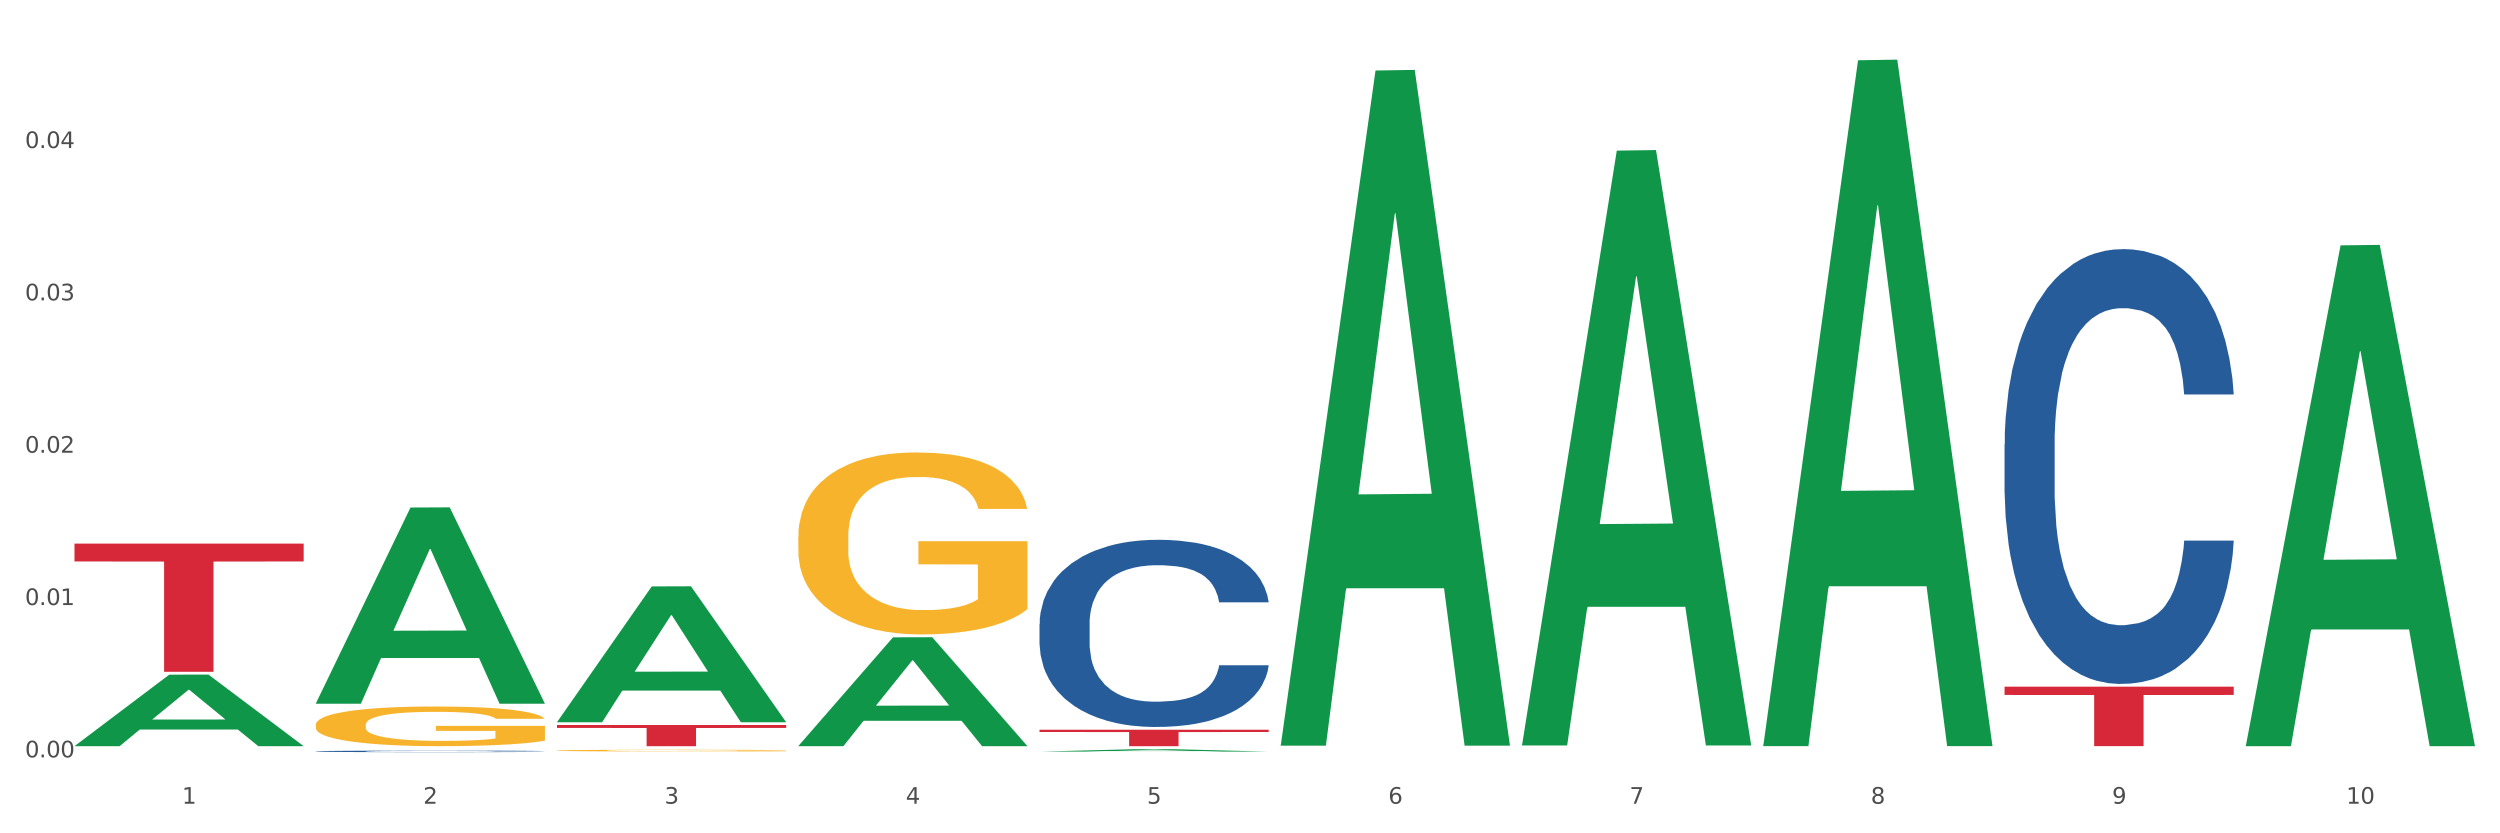
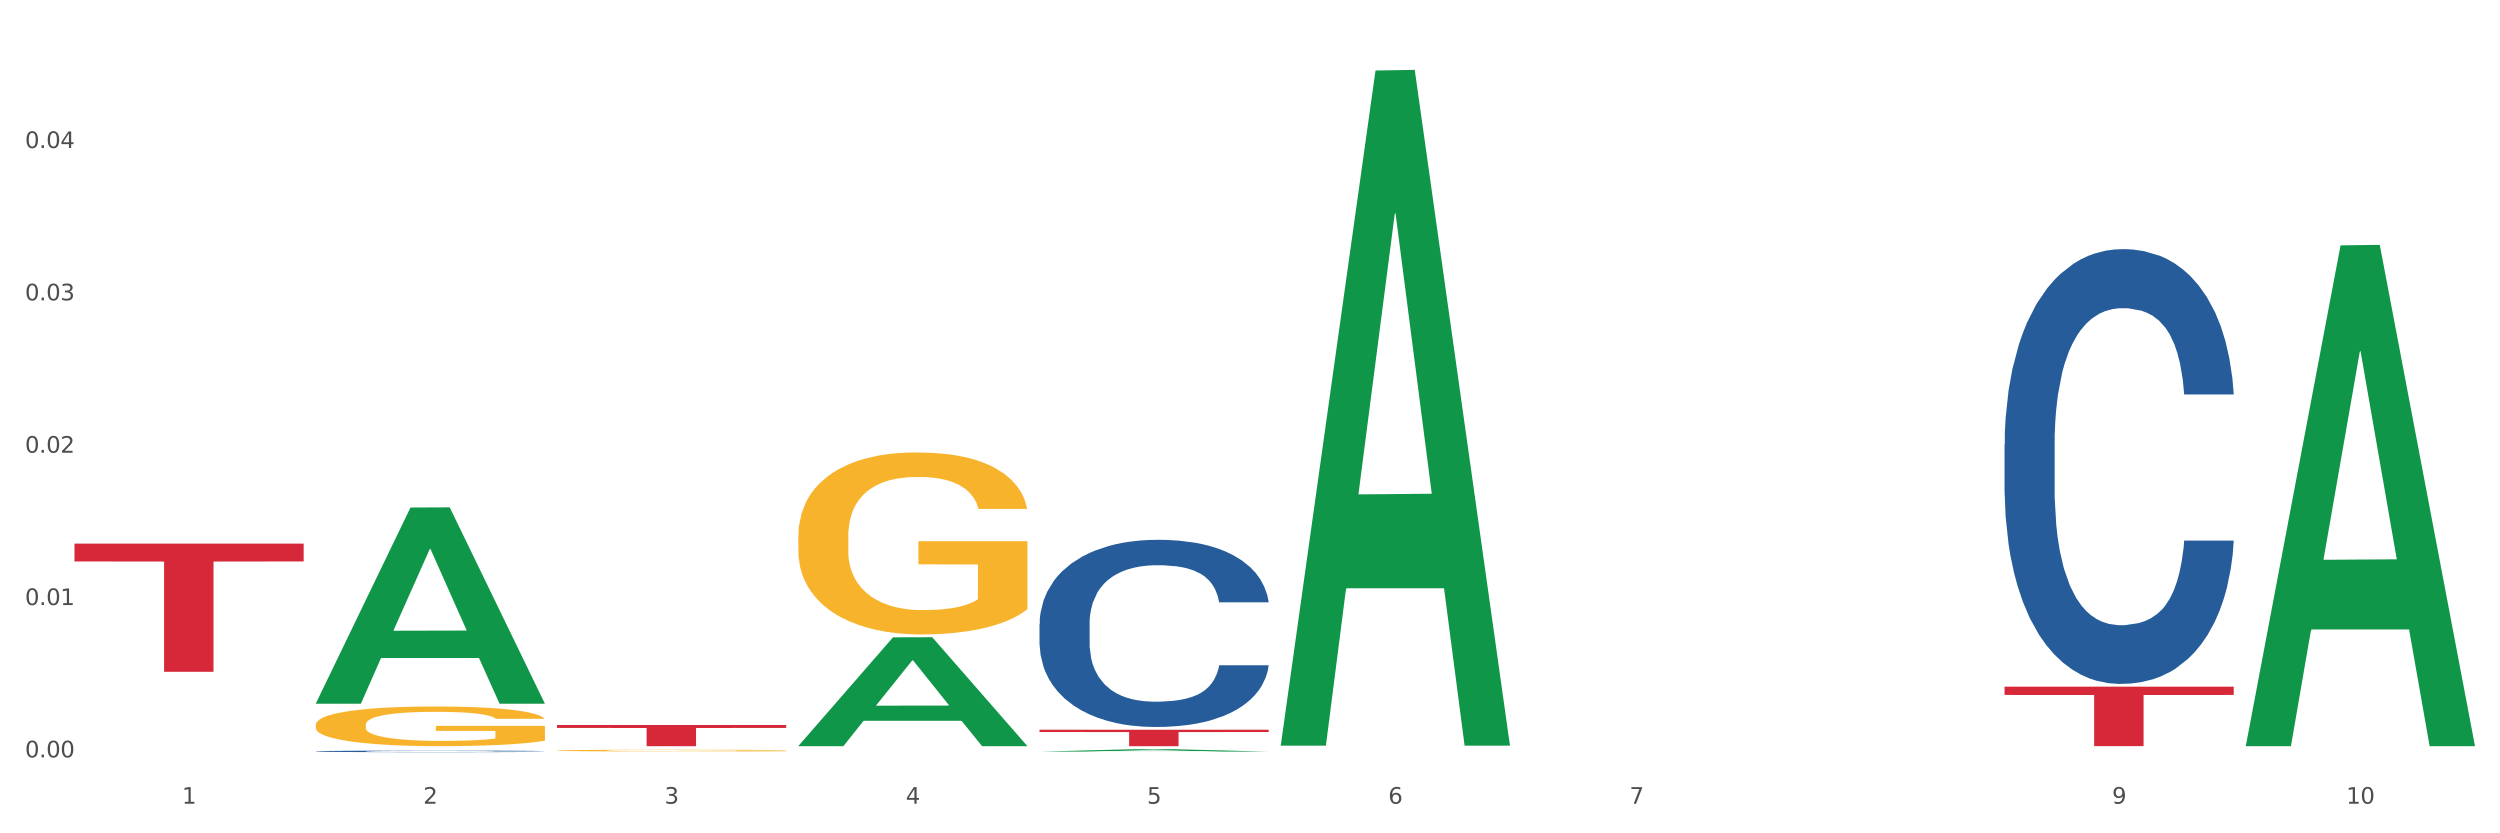
<svg xmlns="http://www.w3.org/2000/svg" xmlns:xlink="http://www.w3.org/1999/xlink" width="1080pt" height="360pt" viewBox="0 0 1080 360" version="1.1">
  <rect x="0" y="0" width="1080" height="360" fill="#333333" stroke="none" />
  <defs>
    <style type="text/css">*{stroke-linejoin: round; stroke-linecap: butt}</style>
  </defs>
  <g id="figure_1">
    <g id="patch_1">
      <path d="M 0 360  L 1080 360  L 1080 0  L 0 0  z " style="fill: #ffffff; stroke: #ffffff; stroke-linejoin: miter" />
    </g>
    <g id="axes_1">
      <g id="matplotlib.axis_1">
        <g id="xtick_1">
          <g id="text_1">
            <g style="fill: #4d4d4d" transform="translate(78.627 347.204) scale(0.096 -0.096)">
              <defs>
                <path id="DejaVuSans-31" d="M 794 531  L 1825 531  L 1825 4091  L 703 3866  L 703 4441  L 1819 4666  L 2450 4666  L 2450 531  L 3481 531  L 3481 0  L 794 0  L 794 531  z " transform="scale(0.016)" />
              </defs>
              <use xlink:href="#DejaVuSans-31" />
            </g>
          </g>
        </g>
        <g id="xtick_2">
          <g id="text_2">
            <g style="fill: #4d4d4d" transform="translate(182.851 347.204) scale(0.096 -0.096)">
              <defs>
                <path id="DejaVuSans-32" d="M 1228 531  L 3431 531  L 3431 0  L 469 0  L 469 531  Q 828 903 1448 1529  Q 2069 2156 2228 2338  Q 2531 2678 2651 2914  Q 2772 3150 2772 3378  Q 2772 3750 2511 3984  Q 2250 4219 1831 4219  Q 1534 4219 1204 4116  Q 875 4013 500 3803  L 500 4441  Q 881 4594 1212 4672  Q 1544 4750 1819 4750  Q 2544 4750 2975 4387  Q 3406 4025 3406 3419  Q 3406 3131 3298 2873  Q 3191 2616 2906 2266  Q 2828 2175 2409 1742  Q 1991 1309 1228 531  z " transform="scale(0.016)" />
              </defs>
              <use xlink:href="#DejaVuSans-32" />
            </g>
          </g>
        </g>
        <g id="xtick_3">
          <g id="text_3">
            <g style="fill: #4d4d4d" transform="translate(287.074 347.204) scale(0.096 -0.096)">
              <defs>
                <path id="DejaVuSans-33" d="M 2597 2516  Q 3050 2419 3304 2112  Q 3559 1806 3559 1356  Q 3559 666 3084 287  Q 2609 -91 1734 -91  Q 1441 -91 1130 -33  Q 819 25 488 141  L 488 750  Q 750 597 1062 519  Q 1375 441 1716 441  Q 2309 441 2620 675  Q 2931 909 2931 1356  Q 2931 1769 2642 2001  Q 2353 2234 1838 2234  L 1294 2234  L 1294 2753  L 1863 2753  Q 2328 2753 2575 2939  Q 2822 3125 2822 3475  Q 2822 3834 2567 4026  Q 2313 4219 1838 4219  Q 1578 4219 1281 4162  Q 984 4106 628 3988  L 628 4550  Q 988 4650 1302 4700  Q 1616 4750 1894 4750  Q 2613 4750 3031 4423  Q 3450 4097 3450 3541  Q 3450 3153 3228 2886  Q 3006 2619 2597 2516  z " transform="scale(0.016)" />
              </defs>
              <use xlink:href="#DejaVuSans-33" />
            </g>
          </g>
        </g>
        <g id="xtick_4">
          <g id="text_4">
            <g style="fill: #4d4d4d" transform="translate(391.298 347.204) scale(0.096 -0.096)">
              <defs>
                <path id="DejaVuSans-34" d="M 2419 4116  L 825 1625  L 2419 1625  L 2419 4116  z M 2253 4666  L 3047 4666  L 3047 1625  L 3713 1625  L 3713 1100  L 3047 1100  L 3047 0  L 2419 0  L 2419 1100  L 313 1100  L 313 1709  L 2253 4666  z " transform="scale(0.016)" />
              </defs>
              <use xlink:href="#DejaVuSans-34" />
            </g>
          </g>
        </g>
        <g id="xtick_5">
          <g id="text_5">
            <g style="fill: #4d4d4d" transform="translate(495.522 347.204) scale(0.096 -0.096)">
              <defs>
                <path id="DejaVuSans-35" d="M 691 4666  L 3169 4666  L 3169 4134  L 1269 4134  L 1269 2991  Q 1406 3038 1543 3061  Q 1681 3084 1819 3084  Q 2600 3084 3056 2656  Q 3513 2228 3513 1497  Q 3513 744 3044 326  Q 2575 -91 1722 -91  Q 1428 -91 1123 -41  Q 819 9 494 109  L 494 744  Q 775 591 1075 516  Q 1375 441 1709 441  Q 2250 441 2565 725  Q 2881 1009 2881 1497  Q 2881 1984 2565 2268  Q 2250 2553 1709 2553  Q 1456 2553 1204 2497  Q 953 2441 691 2322  L 691 4666  z " transform="scale(0.016)" />
              </defs>
              <use xlink:href="#DejaVuSans-35" />
            </g>
          </g>
        </g>
        <g id="xtick_6">
          <g id="text_6">
            <g style="fill: #4d4d4d" transform="translate(599.745 347.204) scale(0.096 -0.096)">
              <defs>
                <path id="DejaVuSans-36" d="M 2113 2584  Q 1688 2584 1439 2293  Q 1191 2003 1191 1497  Q 1191 994 1439 701  Q 1688 409 2113 409  Q 2538 409 2786 701  Q 3034 994 3034 1497  Q 3034 2003 2786 2293  Q 2538 2584 2113 2584  z M 3366 4563  L 3366 3988  Q 3128 4100 2886 4159  Q 2644 4219 2406 4219  Q 1781 4219 1451 3797  Q 1122 3375 1075 2522  Q 1259 2794 1537 2939  Q 1816 3084 2150 3084  Q 2853 3084 3261 2657  Q 3669 2231 3669 1497  Q 3669 778 3244 343  Q 2819 -91 2113 -91  Q 1303 -91 875 529  Q 447 1150 447 2328  Q 447 3434 972 4092  Q 1497 4750 2381 4750  Q 2619 4750 2861 4703  Q 3103 4656 3366 4563  z " transform="scale(0.016)" />
              </defs>
              <use xlink:href="#DejaVuSans-36" />
            </g>
          </g>
        </g>
        <g id="xtick_7">
          <g id="text_7">
            <g style="fill: #4d4d4d" transform="translate(703.969 347.204) scale(0.096 -0.096)">
              <defs>
                <path id="DejaVuSans-37" d="M 525 4666  L 3525 4666  L 3525 4397  L 1831 0  L 1172 0  L 2766 4134  L 525 4134  L 525 4666  z " transform="scale(0.016)" />
              </defs>
              <use xlink:href="#DejaVuSans-37" />
            </g>
          </g>
        </g>
        <g id="xtick_8">
          <g id="text_8">
            <g style="fill: #4d4d4d" transform="translate(808.193 347.204) scale(0.096 -0.096)">
              <defs>
-                 <path id="DejaVuSans-38" d="M 2034 2216  Q 1584 2216 1326 1975  Q 1069 1734 1069 1313  Q 1069 891 1326 650  Q 1584 409 2034 409  Q 2484 409 2743 651  Q 3003 894 3003 1313  Q 3003 1734 2745 1975  Q 2488 2216 2034 2216  z M 1403 2484  Q 997 2584 770 2862  Q 544 3141 544 3541  Q 544 4100 942 4425  Q 1341 4750 2034 4750  Q 2731 4750 3128 4425  Q 3525 4100 3525 3541  Q 3525 3141 3298 2862  Q 3072 2584 2669 2484  Q 3125 2378 3379 2068  Q 3634 1759 3634 1313  Q 3634 634 3220 271  Q 2806 -91 2034 -91  Q 1263 -91 848 271  Q 434 634 434 1313  Q 434 1759 690 2068  Q 947 2378 1403 2484  z M 1172 3481  Q 1172 3119 1398 2916  Q 1625 2713 2034 2713  Q 2441 2713 2670 2916  Q 2900 3119 2900 3481  Q 2900 3844 2670 4047  Q 2441 4250 2034 4250  Q 1625 4250 1398 4047  Q 1172 3844 1172 3481  z " transform="scale(0.016)" />
-               </defs>
+                 </defs>
              <use xlink:href="#DejaVuSans-38" />
            </g>
          </g>
        </g>
        <g id="xtick_9">
          <g id="text_9">
            <g style="fill: #4d4d4d" transform="translate(912.416 347.204) scale(0.096 -0.096)">
              <defs>
                <path id="DejaVuSans-39" d="M 703 97  L 703 672  Q 941 559 1184 500  Q 1428 441 1663 441  Q 2288 441 2617 861  Q 2947 1281 2994 2138  Q 2813 1869 2534 1725  Q 2256 1581 1919 1581  Q 1219 1581 811 2004  Q 403 2428 403 3163  Q 403 3881 828 4315  Q 1253 4750 1959 4750  Q 2769 4750 3195 4129  Q 3622 3509 3622 2328  Q 3622 1225 3098 567  Q 2575 -91 1691 -91  Q 1453 -91 1209 -44  Q 966 3 703 97  z M 1959 2075  Q 2384 2075 2632 2365  Q 2881 2656 2881 3163  Q 2881 3666 2632 3958  Q 2384 4250 1959 4250  Q 1534 4250 1286 3958  Q 1038 3666 1038 3163  Q 1038 2656 1286 2365  Q 1534 2075 1959 2075  z " transform="scale(0.016)" />
              </defs>
              <use xlink:href="#DejaVuSans-39" />
            </g>
          </g>
        </g>
        <g id="xtick_10">
          <g id="text_10">
            <g style="fill: #4d4d4d" transform="translate(1013.586 347.204) scale(0.096 -0.096)">
              <defs>
                <path id="DejaVuSans-30" d="M 2034 4250  Q 1547 4250 1301 3770  Q 1056 3291 1056 2328  Q 1056 1369 1301 889  Q 1547 409 2034 409  Q 2525 409 2770 889  Q 3016 1369 3016 2328  Q 3016 3291 2770 3770  Q 2525 4250 2034 4250  z M 2034 4750  Q 2819 4750 3233 4129  Q 3647 3509 3647 2328  Q 3647 1150 3233 529  Q 2819 -91 2034 -91  Q 1250 -91 836 529  Q 422 1150 422 2328  Q 422 3509 836 4129  Q 1250 4750 2034 4750  z " transform="scale(0.016)" />
              </defs>
              <use xlink:href="#DejaVuSans-31" />
              <use xlink:href="#DejaVuSans-30" transform="translate(63.623 0)" />
            </g>
          </g>
        </g>
        <g id="xtick_11" />
        <g id="xtick_12" />
        <g id="xtick_13" />
        <g id="xtick_14" />
        <g id="xtick_15" />
        <g id="xtick_16" />
        <g id="xtick_17" />
        <g id="xtick_18" />
        <g id="xtick_19" />
      </g>
      <g id="matplotlib.axis_2">
        <g id="ytick_1">
          <g id="text_11">
            <g style="fill: #4d4d4d" transform="translate(10.8 327.188) scale(0.096 -0.096)">
              <defs>
                <path id="DejaVuSans-2e" d="M 684 794  L 1344 794  L 1344 0  L 684 0  L 684 794  z " transform="scale(0.016)" />
              </defs>
              <use xlink:href="#DejaVuSans-30" />
              <use xlink:href="#DejaVuSans-2e" transform="translate(63.623 0)" />
              <use xlink:href="#DejaVuSans-30" transform="translate(95.41 0)" />
              <use xlink:href="#DejaVuSans-30" transform="translate(159.033 0)" />
            </g>
          </g>
        </g>
        <g id="ytick_2">
          <g id="text_12">
            <g style="fill: #4d4d4d" transform="translate(10.8 261.378) scale(0.096 -0.096)">
              <use xlink:href="#DejaVuSans-30" />
              <use xlink:href="#DejaVuSans-2e" transform="translate(63.623 0)" />
              <use xlink:href="#DejaVuSans-30" transform="translate(95.41 0)" />
              <use xlink:href="#DejaVuSans-31" transform="translate(159.033 0)" />
            </g>
          </g>
        </g>
        <g id="ytick_3">
          <g id="text_13">
            <g style="fill: #4d4d4d" transform="translate(10.8 195.567) scale(0.096 -0.096)">
              <use xlink:href="#DejaVuSans-30" />
              <use xlink:href="#DejaVuSans-2e" transform="translate(63.623 0)" />
              <use xlink:href="#DejaVuSans-30" transform="translate(95.41 0)" />
              <use xlink:href="#DejaVuSans-32" transform="translate(159.033 0)" />
            </g>
          </g>
        </g>
        <g id="ytick_4">
          <g id="text_14">
            <g style="fill: #4d4d4d" transform="translate(10.8 129.757) scale(0.096 -0.096)">
              <use xlink:href="#DejaVuSans-30" />
              <use xlink:href="#DejaVuSans-2e" transform="translate(63.623 0)" />
              <use xlink:href="#DejaVuSans-30" transform="translate(95.41 0)" />
              <use xlink:href="#DejaVuSans-33" transform="translate(159.033 0)" />
            </g>
          </g>
        </g>
        <g id="ytick_5">
          <g id="text_15">
            <g style="fill: #4d4d4d" transform="translate(10.8 63.947) scale(0.096 -0.096)">
              <use xlink:href="#DejaVuSans-30" />
              <use xlink:href="#DejaVuSans-2e" transform="translate(63.623 0)" />
              <use xlink:href="#DejaVuSans-30" transform="translate(95.41 0)" />
              <use xlink:href="#DejaVuSans-34" transform="translate(159.033 0)" />
            </g>
          </g>
        </g>
        <g id="ytick_6" />
        <g id="ytick_7" />
        <g id="ytick_8" />
        <g id="ytick_9" />
        <g id="ytick_10" />
      </g>
      <g id="PolyCollection_1">
-         <path d="M 32.175 322.292  L 32.277 322.262  L 73.107 291.452  L 90.051 291.423  L 131.187 322.35  L 111.589 322.35  L 102.709 315.148  L 60.552 315.148  L 60.246 315.264  L 51.671 322.35  L 32.175 322.35  L 32.175 322.292  L 65.86 310.85  L 97.401 310.821  L 81.783 298.015  L 81.579 297.957  L 81.375 298.044  L 65.758 310.821  L 65.86 310.85  L 32.175 322.292  z " clip-path="url(#p16ceee85cf)" style="fill: #109648" />
        <path d="M 865.964 192.016  L 866.081 191.845  L 866.081 187.041  L 866.432 180.522  L 867.719 168.514  L 869.358 159.422  L 872.167 148.785  L 873.688 144.325  L 875.678 139.35  L 879.774 131.287  L 884.456 124.425  L 887.733 120.651  L 890.19 118.249  L 895.691 113.96  L 898.851 112.073  L 902.128 110.529  L 904.937 109.5  L 909.618 108.299  L 913.364 107.785  L 917.694 107.613  L 921.322 107.785  L 926.12 108.471  L 933.143 110.529  L 935.834 111.73  L 939.463 113.789  L 943.208 116.534  L 946.251 119.279  L 949.762 123.224  L 953.39 128.371  L 956.901 134.89  L 959.359 140.894  L 961.348 147.241  L 963.104 154.961  L 964.391 163.367  L 964.976 170.401  L 943.559 170.401  L 942.974 164.053  L 941.803 157.191  L 940.633 152.56  L 939.346 148.785  L 937.356 144.497  L 935.6 141.752  L 932.674 138.492  L 929.983 136.434  L 927.759 135.233  L 925.067 134.204  L 919.332 133.174  L 915.236 133.174  L 912.661 133.517  L 909.501 134.375  L 906.81 135.576  L 903.65 137.635  L 901.192 139.865  L 898.734 142.781  L 897.33 144.84  L 895.223 148.614  L 893.819 151.702  L 891.946 157.02  L 890.893 160.794  L 889.02 170.572  L 888.201 177.778  L 887.85 182.753  L 887.616 188.242  L 887.616 215.004  L 888.318 227.013  L 888.903 232.159  L 889.839 237.992  L 891.595 245.54  L 894.17 252.917  L 896.861 258.235  L 899.085 261.495  L 901.192 263.896  L 903.298 265.783  L 905.873 267.499  L 907.98 268.528  L 911.14 269.558  L 914.885 270.072  L 917.811 270.072  L 923.78 269.214  L 926.472 268.357  L 929.046 267.156  L 931.855 265.269  L 934.079 263.21  L 935.366 261.666  L 937.473 258.407  L 939.111 254.976  L 940.516 251.03  L 941.452 247.599  L 942.505 242.452  L 943.325 236.62  L 943.559 233.532  L 964.976 233.532  L 964.508 239.708  L 963.689 245.712  L 962.05 253.775  L 960.763 258.407  L 958.773 264.068  L 956.667 268.871  L 953.741 274.189  L 951.049 278.135  L 948.24 281.566  L 945.197 284.654  L 939.697 288.943  L 937.707 290.144  L 933.494 292.202  L 930.217 293.403  L 925.418 294.604  L 920.503 295.29  L 915.353 295.462  L 910.789 295.119  L 905.756 294.089  L 902.596 293.06  L 899.085 291.516  L 894.989 289.114  L 891.127 286.198  L 887.499 282.767  L 884.105 278.821  L 880.945 274.361  L 876.848 266.984  L 873.805 259.779  L 871.582 253.089  L 870.06 247.427  L 868.539 240.222  L 867.719 235.247  L 866.432 223.239  L 865.964 212.088  L 865.964 192.016  z " clip-path="url(#p16ceee85cf)" style="fill: #255c99" />
        <path d="M 136.399 313.132  L 136.516 313.116  L 136.516 312.552  L 136.749 312.067  L 137.918 310.894  L 139.672 309.923  L 140.958 309.407  L 142.244 308.984  L 143.763 308.562  L 145.634 308.123  L 149.024 307.482  L 151.128 307.153  L 153.699 306.809  L 158.375 306.308  L 161.765 306.026  L 165.272 305.791  L 171 305.51  L 174.741 305.385  L 178.716 305.291  L 183.508 305.228  L 187.132 305.212  L 195.081 305.259  L 201.861 305.4  L 205.135 305.51  L 209.343 305.698  L 211.564 305.823  L 215.188 306.073  L 218.928 306.402  L 221.5 306.684  L 225.358 307.216  L 228.28 307.748  L 230.969 308.405  L 232.372 308.859  L 233.424 309.282  L 234.359 309.767  L 235.294 310.534  L 214.253 310.534  L 213.434 309.986  L 212.148 309.469  L 210.278 308.969  L 208.641 308.655  L 205.836 308.264  L 203.264 308.014  L 200.576 307.826  L 197.302 307.67  L 194.731 307.591  L 191.107 307.529  L 183.976 307.544  L 179.183 307.67  L 175.91 307.826  L 173.806 307.967  L 171.936 308.123  L 169.831 308.342  L 167.377 308.671  L 165.623 308.969  L 163.87 309.344  L 162.467 309.72  L 161.181 310.158  L 160.129 310.627  L 159.311 311.113  L 158.609 311.707  L 158.025 312.693  L 158.025 314.837  L 158.259 315.323  L 158.843 315.964  L 159.544 316.449  L 160.713 317.028  L 161.765 317.42  L 163.753 317.983  L 165.974 318.453  L 167.727 318.75  L 169.481 319  L 172.52 319.345  L 175.91 319.626  L 178.833 319.799  L 182.807 319.955  L 185.496 320.018  L 187.834 320.049  L 193.562 320.049  L 197.653 320.002  L 202.212 319.892  L 205.719 319.752  L 208.641 319.579  L 211.915 319.298  L 214.019 319.032  L 214.019 315.761  L 188.301 315.745  L 188.301 313.57  L 235.411 313.57  L 235.411 319.955  L 233.424 320.284  L 231.203 320.581  L 228.865 320.847  L 225.358 321.176  L 221.15 321.489  L 217.409 321.708  L 213.434 321.896  L 208.758 322.068  L 202.68 322.224  L 198.939 322.287  L 194.263 322.334  L 188.769 322.35  L 183.976 322.318  L 179.3 322.24  L 174.39 322.099  L 169.598 321.896  L 165.974 321.692  L 162.35 321.442  L 158.492 321.113  L 155.453 320.8  L 153.115 320.519  L 150.543 320.159  L 147.738 319.689  L 145.634 319.266  L 143.763 318.828  L 141.776 318.265  L 140.373 317.78  L 138.97 317.169  L 138.152 316.715  L 137.217 316.011  L 136.516 315.025  L 136.399 313.132  z " clip-path="url(#p16ceee85cf)" style="fill: #f7b32b" />
        <path d="M 240.622 324.237  L 240.739 324.237  L 240.739 324.212  L 240.973 324.191  L 242.142 324.141  L 243.895 324.099  L 245.181 324.076  L 246.467 324.058  L 247.987 324.04  L 249.857 324.021  L 253.247 323.993  L 255.351 323.979  L 257.923 323.964  L 262.599 323.943  L 265.989 323.931  L 269.496 323.92  L 275.224 323.908  L 278.965 323.903  L 282.939 323.899  L 287.732 323.896  L 291.356 323.895  L 299.305 323.897  L 306.085 323.903  L 309.358 323.908  L 313.566 323.916  L 315.788 323.922  L 319.411 323.933  L 323.152 323.947  L 325.724 323.959  L 329.581 323.982  L 332.504 324.005  L 335.193 324.033  L 336.595 324.053  L 337.647 324.071  L 338.583 324.092  L 339.518 324.125  L 318.476 324.125  L 317.658 324.101  L 316.372 324.079  L 314.502 324.058  L 312.865 324.044  L 310.06 324.027  L 307.488 324.016  L 304.799 324.008  L 301.526 324.001  L 298.954 323.998  L 295.33 323.995  L 288.2 323.996  L 283.407 324.001  L 280.134 324.008  L 278.03 324.014  L 276.159 324.021  L 274.055 324.03  L 271.6 324.045  L 269.847 324.058  L 268.093 324.074  L 266.69 324.09  L 265.405 324.109  L 264.352 324.129  L 263.534 324.15  L 262.833 324.176  L 262.248 324.218  L 262.248 324.311  L 262.482 324.332  L 263.067 324.359  L 263.768 324.38  L 264.937 324.405  L 265.989 324.422  L 267.976 324.447  L 270.197 324.467  L 271.951 324.48  L 273.704 324.491  L 276.744 324.505  L 280.134 324.518  L 283.056 324.525  L 287.031 324.532  L 289.719 324.534  L 292.057 324.536  L 297.785 324.536  L 301.877 324.534  L 306.436 324.529  L 309.943 324.523  L 312.865 324.516  L 316.138 324.503  L 318.242 324.492  L 318.242 324.351  L 292.525 324.35  L 292.525 324.256  L 339.635 324.256  L 339.635 324.532  L 337.647 324.546  L 335.426 324.559  L 333.088 324.57  L 329.581 324.584  L 325.373 324.598  L 321.632 324.607  L 317.658 324.616  L 312.982 324.623  L 306.903 324.63  L 303.163 324.632  L 298.487 324.634  L 292.992 324.635  L 288.2 324.634  L 283.524 324.63  L 278.614 324.624  L 273.821 324.616  L 270.197 324.607  L 266.574 324.596  L 262.716 324.582  L 259.677 324.568  L 257.339 324.556  L 254.767 324.541  L 251.961 324.52  L 249.857 324.502  L 247.987 324.483  L 246 324.459  L 244.597 324.438  L 243.194 324.411  L 242.376 324.392  L 241.441 324.362  L 240.739 324.319  L 240.622 324.237  z " clip-path="url(#p16ceee85cf)" style="fill: #f7b32b" />
        <path d="M 344.846 231.791  L 344.963 231.719  L 344.963 229.134  L 345.197 226.908  L 346.366 221.522  L 348.119 217.07  L 349.405 214.7  L 350.691 212.761  L 352.21 210.822  L 354.081 208.811  L 357.471 205.867  L 359.575 204.359  L 362.147 202.779  L 366.823 200.481  L 370.213 199.189  L 373.72 198.112  L 379.448 196.819  L 383.188 196.244  L 387.163 195.814  L 391.956 195.526  L 395.579 195.455  L 403.529 195.67  L 410.309 196.316  L 413.582 196.819  L 417.79 197.681  L 420.011 198.255  L 423.635 199.404  L 427.376 200.912  L 429.947 202.205  L 433.805 204.646  L 436.728 207.088  L 439.416 210.104  L 440.819 212.187  L 441.871 214.126  L 442.806 216.352  L 443.741 219.87  L 422.7 219.87  L 421.882 217.357  L 420.596 214.987  L 418.725 212.689  L 417.089 211.253  L 414.283 209.458  L 411.711 208.309  L 409.023 207.447  L 405.75 206.729  L 403.178 206.37  L 399.554 206.083  L 392.423 206.154  L 387.63 206.729  L 384.357 207.447  L 382.253 208.093  L 380.383 208.811  L 378.279 209.817  L 375.824 211.325  L 374.07 212.689  L 372.317 214.413  L 370.914 216.136  L 369.628 218.147  L 368.576 220.301  L 367.758 222.527  L 367.056 225.256  L 366.472 229.78  L 366.472 239.619  L 366.706 241.845  L 367.29 244.789  L 367.992 247.015  L 369.161 249.672  L 370.213 251.468  L 372.2 254.053  L 374.421 256.207  L 376.174 257.571  L 377.928 258.72  L 380.967 260.3  L 384.357 261.593  L 387.28 262.383  L 391.254 263.101  L 393.943 263.388  L 396.281 263.532  L 402.009 263.532  L 406.1 263.316  L 410.659 262.814  L 414.166 262.167  L 417.089 261.378  L 420.362 260.085  L 422.466 258.864  L 422.466 243.855  L 396.748 243.784  L 396.748 233.802  L 443.858 233.802  L 443.858 263.101  L 441.871 264.609  L 439.65 265.973  L 437.312 267.194  L 433.805 268.702  L 429.597 270.139  L 425.856 271.144  L 421.882 272.006  L 417.206 272.796  L 411.127 273.514  L 407.386 273.801  L 402.71 274.016  L 397.216 274.088  L 392.423 273.945  L 387.747 273.585  L 382.838 272.939  L 378.045 272.006  L 374.421 271.072  L 370.797 269.923  L 366.94 268.415  L 363.9 266.979  L 361.562 265.686  L 358.99 264.035  L 356.185 261.88  L 354.081 259.941  L 352.21 257.931  L 350.223 255.345  L 348.82 253.119  L 347.418 250.319  L 346.599 248.236  L 345.664 245.004  L 344.963 240.48  L 344.846 231.791  z " clip-path="url(#p16ceee85cf)" style="fill: #f7b32b" />
        <path d="M 32.175 234.85  L 131.187 234.85  L 131.187 242.546  L 92.239 242.598  L 92.239 290.232  L 70.888 290.232  L 70.888 242.598  L 32.175 242.546  L 32.175 234.902  L 32.175 234.85  z " clip-path="url(#p16ceee85cf)" style="fill: #d62839" />
        <path d="M 240.622 313.206  L 339.635 313.206  L 339.635 314.477  L 300.687 314.485  L 300.687 322.35  L 279.336 322.35  L 279.336 314.485  L 240.622 314.477  L 240.622 313.215  L 240.622 313.206  z " clip-path="url(#p16ceee85cf)" style="fill: #d62839" />
        <path d="M 449.069 315.248  L 548.082 315.248  L 548.082 316.235  L 509.134 316.241  L 509.134 322.35  L 487.783 322.35  L 487.783 316.241  L 449.069 316.235  L 449.069 315.255  L 449.069 315.248  z " clip-path="url(#p16ceee85cf)" style="fill: #d62839" />
        <path d="M 865.964 296.653  L 964.976 296.653  L 964.976 300.223  L 926.028 300.247  L 926.028 322.339  L 904.677 322.339  L 904.677 300.247  L 865.964 300.223  L 865.964 296.677  L 865.964 296.653  z " clip-path="url(#p16ceee85cf)" style="fill: #d62839" />
        <path d="M 449.069 269.525  L 449.187 269.451  L 449.187 267.384  L 449.538 264.577  L 450.825 259.408  L 452.464 255.494  L 455.272 250.915  L 456.794 248.995  L 458.783 246.853  L 462.88 243.382  L 467.561 240.428  L 470.838 238.804  L 473.296 237.77  L 478.797 235.924  L 481.957 235.111  L 485.234 234.447  L 488.042 234.004  L 492.724 233.487  L 496.469 233.265  L 500.799 233.191  L 504.427 233.265  L 509.226 233.56  L 516.248 234.447  L 518.94 234.964  L 522.568 235.85  L 526.313 237.031  L 529.356 238.213  L 532.867 239.912  L 536.495 242.127  L 540.006 244.933  L 542.464 247.518  L 544.454 250.25  L 546.209 253.574  L 547.497 257.192  L 548.082 260.22  L 526.664 260.22  L 526.079 257.488  L 524.909 254.534  L 523.738 252.54  L 522.451 250.915  L 520.461 249.069  L 518.706 247.887  L 515.78 246.484  L 513.088 245.598  L 510.864 245.081  L 508.173 244.638  L 502.438 244.195  L 498.342 244.195  L 495.767 244.343  L 492.607 244.712  L 489.915 245.229  L 486.755 246.115  L 484.297 247.075  L 481.84 248.33  L 480.435 249.217  L 478.328 250.841  L 476.924 252.171  L 475.051 254.46  L 473.998 256.085  L 472.126 260.294  L 471.306 263.396  L 470.955 265.537  L 470.721 267.901  L 470.721 279.421  L 471.423 284.591  L 472.009 286.806  L 472.945 289.317  L 474.7 292.566  L 477.275 295.742  L 479.967 298.031  L 482.191 299.434  L 484.297 300.468  L 486.404 301.281  L 488.979 302.019  L 491.085 302.462  L 494.245 302.905  L 497.991 303.127  L 500.916 303.127  L 506.885 302.758  L 509.577 302.388  L 512.152 301.872  L 514.961 301.059  L 517.184 300.173  L 518.472 299.508  L 520.578 298.105  L 522.217 296.628  L 523.621 294.93  L 524.558 293.453  L 525.611 291.237  L 526.43 288.726  L 526.664 287.397  L 548.082 287.397  L 547.614 290.056  L 546.795 292.64  L 545.156 296.111  L 543.869 298.105  L 541.879 300.542  L 539.772 302.61  L 536.846 304.899  L 534.155 306.598  L 531.346 308.075  L 528.303 309.404  L 522.802 311.25  L 520.813 311.767  L 516.599 312.654  L 513.322 313.171  L 508.524 313.687  L 503.608 313.983  L 498.459 314.057  L 493.894 313.909  L 488.862 313.466  L 485.702 313.023  L 482.191 312.358  L 478.094 311.324  L 474.232 310.069  L 470.604 308.592  L 467.21 306.893  L 464.05 304.973  L 459.954 301.798  L 456.911 298.696  L 454.687 295.816  L 453.166 293.379  L 451.644 290.277  L 450.825 288.135  L 449.538 282.966  L 449.069 278.166  L 449.069 269.525  z " clip-path="url(#p16ceee85cf)" style="fill: #255c99" />
        <path d="M 136.399 324.569  L 136.516 324.569  L 136.516 324.551  L 136.867 324.527  L 138.154 324.483  L 139.793 324.45  L 142.602 324.41  L 144.123 324.394  L 146.113 324.376  L 150.209 324.346  L 154.89 324.321  L 158.167 324.307  L 160.625 324.298  L 166.126 324.282  L 169.286 324.276  L 172.563 324.27  L 175.372 324.266  L 180.053 324.262  L 183.798 324.26  L 188.129 324.259  L 191.757 324.26  L 196.555 324.262  L 203.577 324.27  L 206.269 324.274  L 209.897 324.282  L 213.642 324.292  L 216.685 324.302  L 220.196 324.317  L 223.824 324.335  L 227.336 324.359  L 229.793 324.381  L 231.783 324.405  L 233.538 324.433  L 234.826 324.464  L 235.411 324.49  L 213.993 324.49  L 213.408 324.467  L 212.238 324.441  L 211.068 324.424  L 209.78 324.41  L 207.791 324.395  L 206.035 324.385  L 203.109 324.373  L 200.417 324.365  L 198.194 324.361  L 195.502 324.357  L 189.767 324.353  L 185.671 324.353  L 183.096 324.354  L 179.936 324.358  L 177.244 324.362  L 174.084 324.369  L 171.626 324.378  L 169.169 324.388  L 167.764 324.396  L 165.658 324.41  L 164.253 324.421  L 162.381 324.441  L 161.327 324.455  L 159.455 324.491  L 158.635 324.517  L 158.284 324.535  L 158.05 324.555  L 158.05 324.654  L 158.752 324.698  L 159.338 324.717  L 160.274 324.738  L 162.029 324.766  L 164.604 324.793  L 167.296 324.813  L 169.52 324.825  L 171.626 324.833  L 173.733 324.84  L 176.308 324.847  L 178.415 324.851  L 181.575 324.854  L 185.32 324.856  L 188.246 324.856  L 194.214 324.853  L 196.906 324.85  L 199.481 324.845  L 202.29 324.839  L 204.514 324.831  L 205.801 324.825  L 207.908 324.813  L 209.546 324.801  L 210.951 324.786  L 211.887 324.774  L 212.94 324.755  L 213.759 324.733  L 213.993 324.722  L 235.411 324.722  L 234.943 324.745  L 234.124 324.767  L 232.485 324.796  L 231.198 324.813  L 229.208 324.834  L 227.102 324.852  L 224.176 324.871  L 221.484 324.886  L 218.675 324.898  L 215.632 324.91  L 210.131 324.926  L 208.142 324.93  L 203.928 324.938  L 200.651 324.942  L 195.853 324.946  L 190.937 324.949  L 185.788 324.95  L 181.223 324.948  L 176.191 324.944  L 173.031 324.941  L 169.52 324.935  L 165.424 324.926  L 161.561 324.915  L 157.933 324.903  L 154.539 324.888  L 151.379 324.872  L 147.283 324.845  L 144.24 324.818  L 142.016 324.794  L 140.495 324.773  L 138.973 324.746  L 138.154 324.728  L 136.867 324.684  L 136.399 324.643  L 136.399 324.569  z " clip-path="url(#p16ceee85cf)" style="fill: #255c99" />
        <path d="M 553.293 321.57  L 553.395 321.296  L 594.225 30.459  L 611.169 30.185  L 652.306 322.119  L 632.707 322.119  L 623.827 254.138  L 581.67 254.138  L 581.364 255.234  L 572.789 322.119  L 553.293 322.119  L 553.293 321.57  L 586.978 213.569  L 618.519 213.295  L 602.901 92.41  L 602.697 91.861  L 602.493 92.684  L 586.876 213.295  L 586.978 213.569  L 553.293 321.57  z " clip-path="url(#p16ceee85cf)" style="fill: #109648" />
        <path d="M 136.399 303.862  L 136.501 303.782  L 177.331 219.249  L 194.275 219.169  L 235.411 304.021  L 215.813 304.021  L 206.932 284.262  L 164.775 284.262  L 164.469 284.581  L 155.895 304.021  L 136.399 304.021  L 136.399 303.862  L 170.083 272.471  L 201.624 272.391  L 186.007 237.255  L 185.803 237.096  L 185.599 237.335  L 169.981 272.391  L 170.083 272.471  L 136.399 303.862  z " clip-path="url(#p16ceee85cf)" style="fill: #109648" />
-         <path d="M 657.517 321.565  L 657.619 321.324  L 698.449 65.067  L 715.393 64.825  L 756.529 322.048  L 736.931 322.048  L 728.05 262.15  L 685.893 262.15  L 685.587 263.116  L 677.013 322.048  L 657.517 322.048  L 657.517 321.565  L 691.201 226.405  L 722.742 226.163  L 707.125 119.651  L 706.921 119.168  L 706.717 119.893  L 691.099 226.163  L 691.201 226.405  L 657.517 321.565  z " clip-path="url(#p16ceee85cf)" style="fill: #109648" />
        <path d="M 344.846 322.261  L 344.948 322.217  L 385.778 275.323  L 402.722 275.279  L 443.858 322.35  L 424.26 322.35  L 415.379 311.389  L 373.223 311.389  L 372.916 311.565  L 364.342 322.35  L 344.846 322.35  L 344.846 322.261  L 378.53 304.847  L 410.072 304.803  L 394.454 285.312  L 394.25 285.224  L 394.046 285.356  L 378.428 304.803  L 378.53 304.847  L 344.846 322.261  z " clip-path="url(#p16ceee85cf)" style="fill: #109648" />
        <path d="M 449.069 324.696  L 449.172 324.695  L 490.001 323.65  L 506.946 323.649  L 548.082 324.697  L 528.484 324.697  L 519.603 324.453  L 477.446 324.453  L 477.14 324.457  L 468.566 324.697  L 449.069 324.697  L 449.069 324.696  L 482.754 324.308  L 514.295 324.307  L 498.678 323.873  L 498.474 323.871  L 498.269 323.874  L 482.652 324.307  L 482.754 324.308  L 449.069 324.696  z " clip-path="url(#p16ceee85cf)" style="fill: #109648" />
-         <path d="M 240.622 311.904  L 240.724 311.849  L 281.554 253.329  L 298.499 253.274  L 339.635 312.015  L 320.036 312.015  L 311.156 298.336  L 268.999 298.336  L 268.693 298.557  L 260.118 312.015  L 240.622 312.015  L 240.622 311.904  L 274.307 290.173  L 305.848 290.118  L 290.231 265.794  L 290.026 265.684  L 289.822 265.85  L 274.205 290.118  L 274.307 290.173  L 240.622 311.904  z " clip-path="url(#p16ceee85cf)" style="fill: #109648" />
        <path d="M 970.188 321.941  L 970.29 321.738  L 1011.12 105.99  L 1028.064 105.787  L 1069.2 322.348  L 1049.602 322.348  L 1040.721 271.918  L 998.564 271.918  L 998.258 272.732  L 989.684 322.348  L 970.188 322.348  L 970.188 321.941  L 1003.872 241.824  L 1035.413 241.62  L 1019.796 151.946  L 1019.592 151.539  L 1019.388 152.149  L 1003.77 241.62  L 1003.872 241.824  L 970.188 321.941  z " clip-path="url(#p16ceee85cf)" style="fill: #109648" />
-         <path d="M 761.74 321.763  L 761.842 321.484  L 802.672 26.038  L 819.617 25.759  L 860.753 322.32  L 841.154 322.32  L 832.274 253.261  L 790.117 253.261  L 789.811 254.375  L 781.237 322.32  L 761.74 322.32  L 761.74 321.763  L 795.425 212.049  L 826.966 211.771  L 811.349 88.97  L 811.144 88.413  L 810.94 89.248  L 795.323 211.771  L 795.425 212.049  L 761.74 321.763  z " clip-path="url(#p16ceee85cf)" style="fill: #109648" />
      </g>
    </g>
  </g>
  <defs>
    <clipPath id="p16ceee85cf">
      <rect x="32.175" y="10.8" width="1037.025" height="329.109" />
    </clipPath>
  </defs>
</svg>